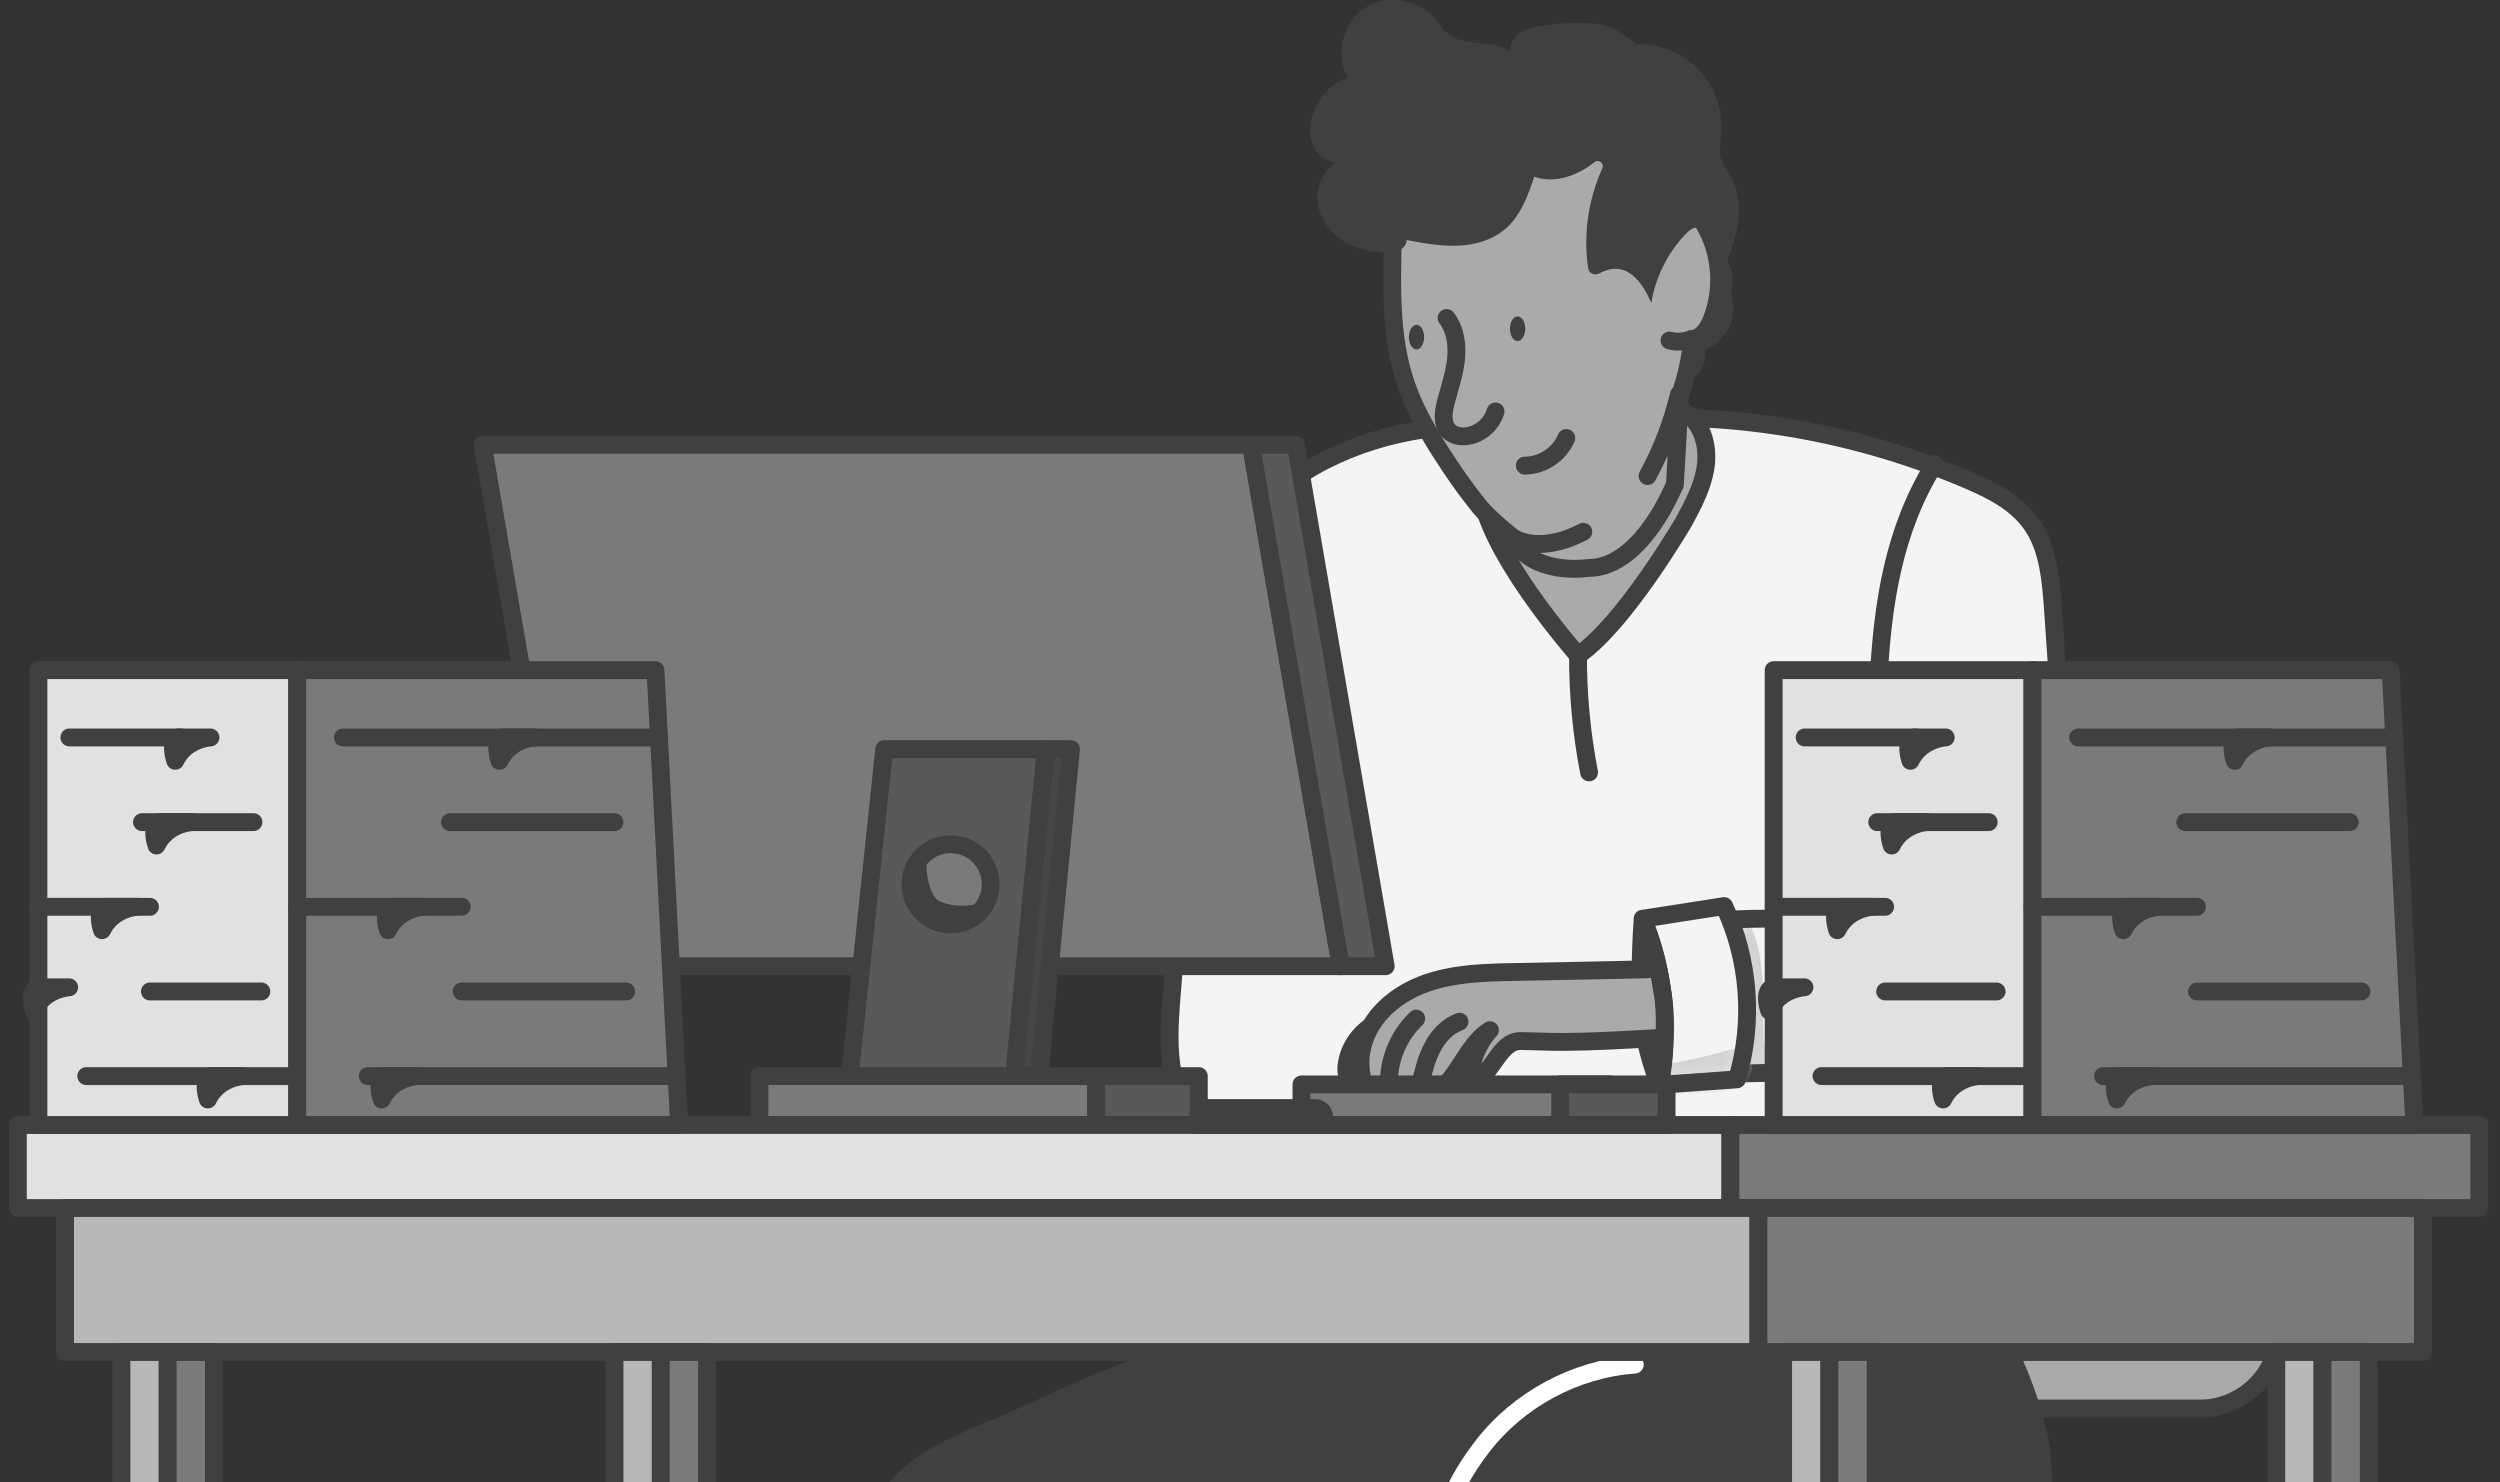
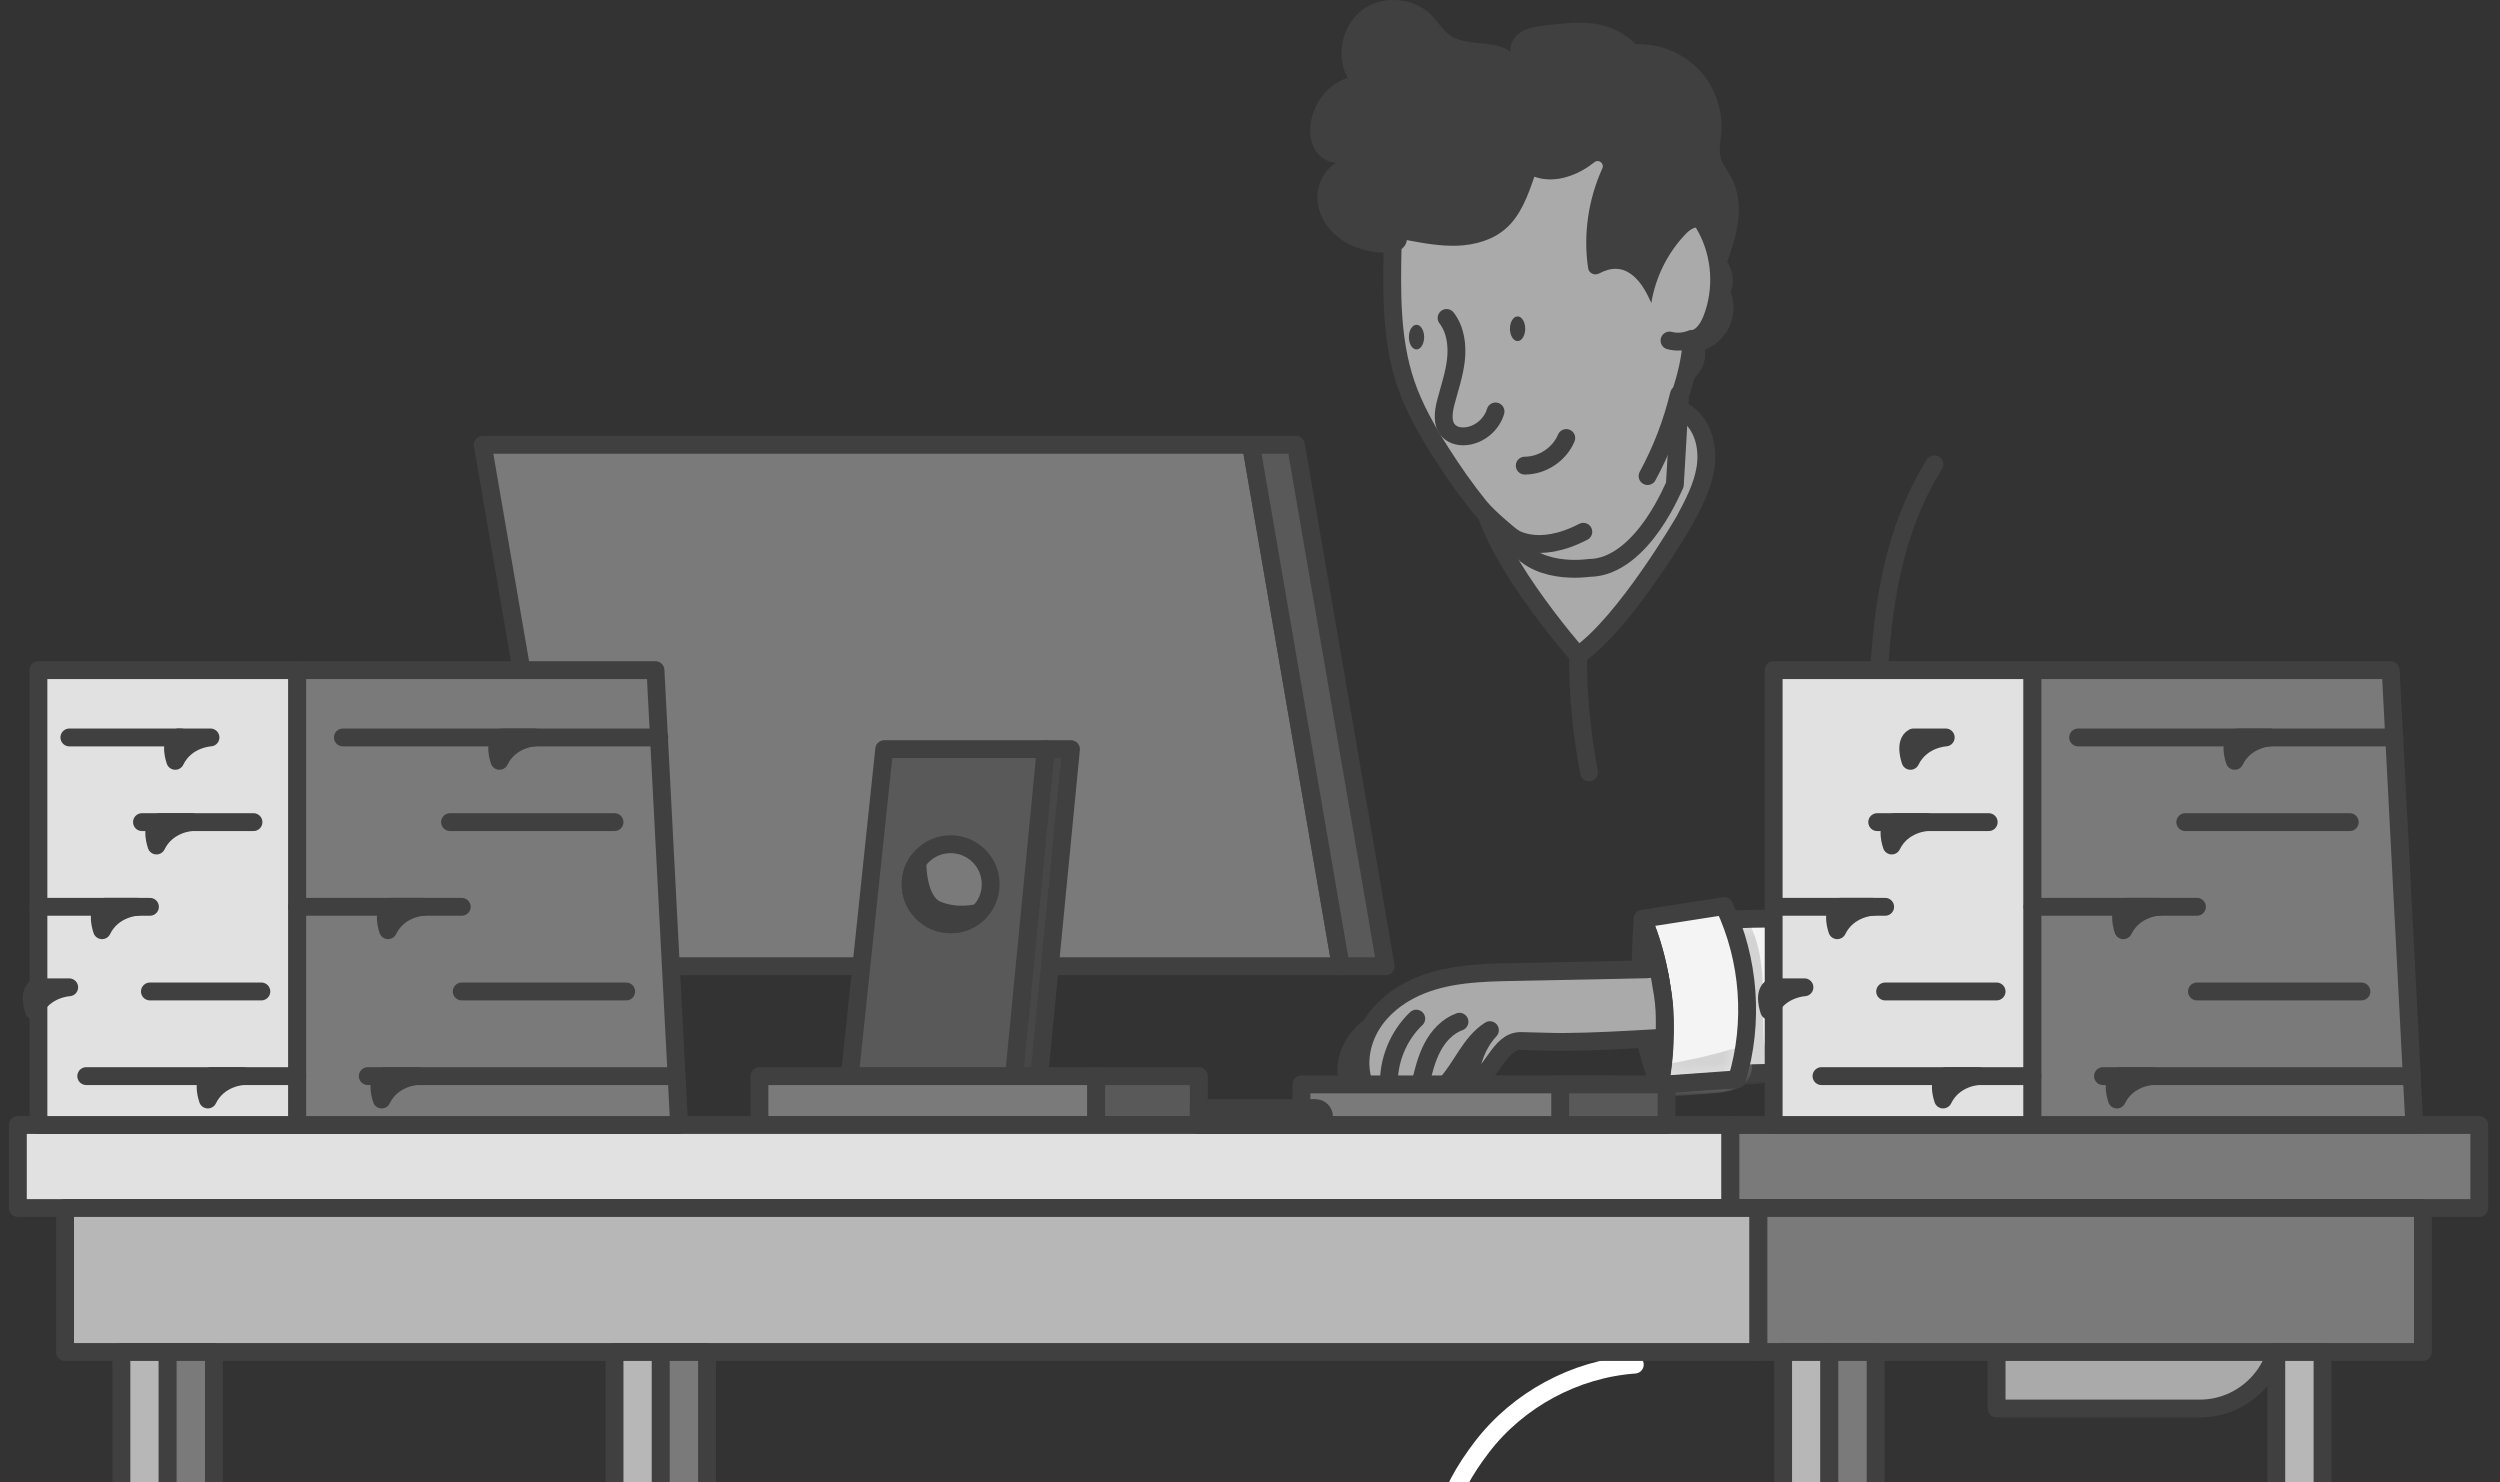
<svg xmlns="http://www.w3.org/2000/svg" width="140" height="83" viewBox="0 0 140 83" fill="none">
  <rect x="0" y="0" width="140" height="83" fill="#333333" stroke="none" />
  <path d="M127.634 69.908H111.809V78.879H123.18C125.638 78.879 127.634 76.884 127.634 74.428V69.911V69.908Z" fill="#AAAAAA" stroke="#404040" stroke-linecap="round" stroke-linejoin="round" />
-   <path d="M111.877 73.172C113.131 75.745 114.402 78.368 114.799 81.201C115.195 84.034 114.578 87.161 112.517 89.145C109.751 91.805 105.385 91.689 101.891 93.274C100.701 93.814 97.876 94.089 97.876 94.089C97.876 94.089 99.212 98.988 99.807 100.454C103.207 108.851 105.008 117.887 105.084 126.946C103.17 128.406 101.339 130.407 99.141 131.389C96.944 132.371 94.427 132.833 92.111 132.185C87.892 118.162 84.036 103.646 80.873 89.346C75.247 91.406 69.664 92.547 63.695 93.079C66.499 104.042 66.071 117.941 62.444 128.661C59.539 130.552 55.923 130.138 52.48 130.549C50.999 119.568 49.17 108.794 47.69 97.811C47.092 93.373 46.549 88.59 48.672 84.645C50.634 80.994 53.938 80.335 57.69 78.572C71.57 72.051 87.108 69.105 102.412 70.09C105.812 70.308 109.006 71.344 111.883 73.166L111.877 73.172Z" fill="#404040" />
  <mask id="mask0_710_187990" style="mask-type:luminance" maskUnits="userSpaceOnUse" x="47" y="69" width="68" height="64">
    <path d="M111.877 73.172C113.131 75.745 114.402 78.368 114.799 81.201C115.195 84.034 114.578 87.161 112.517 89.145C109.751 91.805 105.385 91.689 101.891 93.274C100.701 93.814 97.876 94.089 97.876 94.089C97.876 94.089 99.212 98.988 99.807 100.454C103.207 108.851 105.008 117.887 105.084 126.946C103.17 128.406 101.339 130.407 99.141 131.389C96.944 132.371 94.427 132.833 92.111 132.185C87.892 118.162 84.036 103.646 80.873 89.346C75.247 91.406 69.664 92.547 63.695 93.079C66.499 104.042 66.071 117.941 62.444 128.661C59.539 130.552 55.923 130.138 52.48 130.549C50.999 119.568 49.17 108.794 47.69 97.811C47.092 93.373 46.549 88.59 48.672 84.645C50.634 80.994 53.938 80.335 57.69 78.572C71.57 72.051 87.108 69.105 102.412 70.09C105.812 70.308 109.006 71.344 111.883 73.166L111.877 73.172Z" fill="white" />
  </mask>
  <g mask="url(#mask0_710_187990)">
    <path d="M80.871 89.349C80.228 86.071 80.959 83.683 82.989 81.031C85.019 78.379 88.215 76.656 91.548 76.418" stroke="white" stroke-linecap="round" stroke-linejoin="round" />
  </g>
-   <path d="M90.769 23.458C97.397 23.065 104.096 24.254 110.291 26.919C111.659 27.508 113.072 28.233 113.91 29.58C114.7 30.853 114.847 32.478 114.96 34.026C115.62 43.065 115.971 52.135 116.013 61.206C116.016 62.072 115.991 63.02 115.484 63.671C114.892 64.429 113.879 64.494 112.978 64.506C100.801 64.644 88.62 64.783 76.442 64.919C74.588 64.939 72.569 65.493 70.748 65.097C68.928 64.701 67.138 63.614 66.235 61.8C65.136 59.598 65.539 56.896 65.725 54.383C66.034 50.214 65.663 46.017 65.841 41.837C66.02 37.657 66.824 33.332 69.151 30.064C71.524 26.733 75.239 24.876 78.99 24.172C82.742 23.467 86.978 23.685 90.775 23.461L90.769 23.458Z" fill="#F4F4F4" stroke="#404040" stroke-linecap="round" stroke-linejoin="round" />
  <path d="M108.326 26C106.041 29.685 105.421 33.8 105.203 38.053C104.971 42.581 105.585 47.152 107.018 51.454" stroke="#404040" stroke-linecap="round" stroke-linejoin="round" />
  <path d="M86.641 22.467C88.212 22.467 89.783 22.478 91.355 22.487C92.521 22.492 93.801 22.538 94.665 23.322C95.443 24.029 95.673 25.192 95.503 26.231C95.333 27.269 94.829 28.22 94.334 29.149C94.334 29.149 90.981 34.93 88.368 36.699C88.368 36.699 82.906 30.515 82.906 27.128C82.906 23.74 83.104 22.467 86.638 22.467H86.641Z" fill="#AAAAAA" stroke="#404040" stroke-linecap="round" stroke-linejoin="round" />
  <path d="M84.67 30.064C84.67 30.064 83.382 29.028 82.861 28.385C82.062 27.398 81.335 26.353 80.655 25.281C79.891 24.075 79.183 22.824 78.724 21.474C77.886 19.001 77.934 16.329 77.988 13.717C77.535 13.01 77.756 11.968 78.223 11.269C78.69 10.57 79.409 10.081 80.123 9.636C82.569 8.111 85.191 6.843 87.974 6.087C89.076 5.787 90.231 5.569 91.355 5.767C92.479 5.966 93.575 6.65 93.991 7.712C94.367 8.671 94.152 9.775 94.461 10.757C94.684 11.47 95.171 12.067 95.531 12.724C96.386 14.28 96.511 16.222 95.862 17.875C95.659 18.395 95.29 18.95 94.733 18.992C94.693 20.023 94.438 21.087 94.081 22.131C94.081 22.131 93.79 27.245 93.79 27.151C93.79 27.106 93.357 28.224 92.558 29.376C91.76 30.528 90.508 31.804 88.976 31.804C88.976 31.804 85.729 32.316 84.676 30.066L84.67 30.064Z" fill="#AAAAAA" stroke="#404040" stroke-linecap="round" stroke-linejoin="round" />
  <path d="M84.67 30.065C84.67 30.065 86.072 31.132 88.665 29.779" stroke="#404040" stroke-linecap="round" stroke-linejoin="round" />
  <path d="M87.711 24.529C87.332 25.441 86.374 26.077 85.386 26.075" stroke="#404040" stroke-linecap="round" stroke-linejoin="round" />
  <path d="M83.75 23.042C83.549 23.724 82.949 24.27 82.249 24.406C81.85 24.486 81.394 24.418 81.117 24.12C80.74 23.719 80.825 23.082 80.961 22.547C81.168 21.752 81.442 20.968 81.533 20.153C81.624 19.335 81.51 18.458 81.009 17.807" stroke="#404040" stroke-linecap="round" stroke-linejoin="round" />
  <path d="M84.985 19.1C84.749 19.1 84.557 18.791 84.557 18.409C84.557 18.028 84.749 17.719 84.985 17.719C85.221 17.719 85.412 18.028 85.412 18.409C85.412 18.791 85.221 19.1 84.985 19.1Z" fill="#404040" />
  <path d="M79.324 19.569C79.088 19.569 78.897 19.259 78.897 18.878C78.897 18.497 79.088 18.188 79.324 18.188C79.561 18.188 79.752 18.497 79.752 18.878C79.752 19.259 79.561 19.569 79.324 19.569Z" fill="#404040" />
  <path d="M73.605 8.31C73.356 7.857 73.319 7.314 73.412 6.807C73.619 5.698 74.389 4.704 75.465 4.359C74.774 3.108 75.162 1.368 76.323 0.53C77.484 -0.308 79.256 -0.132 80.227 0.915C80.544 1.257 80.785 1.676 81.162 1.953C82.136 2.664 83.645 2.169 84.596 2.91C84.514 2.454 84.826 1.999 85.228 1.767C85.63 1.535 86.105 1.475 86.567 1.421C87.442 1.32 88.325 1.215 89.2 1.317C90.075 1.419 90.995 1.835 91.595 2.48C92.895 2.42 94.209 2.944 95.115 3.878C96.018 4.812 96.496 6.145 96.392 7.441C96.352 7.925 96.239 8.42 96.378 8.884C96.485 9.249 96.74 9.552 96.927 9.886C97.36 10.653 97.445 11.579 97.326 12.453C97.224 13.209 96.981 13.936 96.723 14.655C97.04 15.153 97.142 15.793 96.918 16.339C97.148 16.953 97.125 17.657 96.859 18.258C96.593 18.858 96.083 19.344 95.472 19.585C95.596 20.377 95.092 21.223 94.336 21.495C94.509 20.714 94.529 19.857 94.617 19.061C95.503 18.722 96.061 17.802 96.23 16.871C96.397 15.94 96.247 14.986 96.092 14.052C95.927 13.789 95.769 13.526 95.675 13.26C95.619 13.104 95.559 12.937 95.429 12.832C95.265 12.699 95.021 12.702 94.826 12.784C94.631 12.866 94.475 13.019 94.331 13.175C93.356 14.219 92.703 15.558 92.473 16.967C92.165 16.288 91.808 15.594 91.131 15.221C90.803 15.04 90.406 15.009 90.044 15.113C89.874 15.161 89.707 15.229 89.551 15.314C89.293 15.45 88.976 15.303 88.934 15.014C88.656 13.129 88.942 11.168 89.73 9.433C89.857 9.156 89.531 8.893 89.291 9.082C89.084 9.244 88.869 9.394 88.639 9.524C87.821 9.994 86.81 10.217 85.924 9.895C85.559 10.962 85.157 12.079 84.307 12.815C83.583 13.444 82.6 13.718 81.64 13.758C80.68 13.797 79.726 13.622 78.781 13.446C78.764 13.712 78.557 13.939 78.313 14.046C78.07 14.154 77.795 14.162 77.526 14.154C76.668 14.123 75.805 13.899 75.103 13.41C74.4 12.92 73.874 12.147 73.786 11.296C73.698 10.444 74.097 9.532 74.842 9.105C74.327 9.108 73.846 8.768 73.596 8.318L73.605 8.31Z" fill="#404040" />
  <path d="M94.022 22.084C93.64 23.677 93.046 25.22 92.264 26.66" stroke="#404040" stroke-linecap="round" stroke-linejoin="round" />
  <path d="M76.841 60.548C76.731 60.718 76.481 60.701 76.283 60.667C75.977 60.613 75.635 60.534 75.479 60.268C75.386 60.106 75.383 59.908 75.4 59.721C75.502 58.646 76.229 57.653 77.223 57.231C77.274 57.208 77.337 57.188 77.388 57.211C77.475 57.251 77.467 57.378 77.447 57.471C77.331 57.975 77.215 58.476 77.096 58.98C76.977 59.484 76.841 60.03 76.844 60.551L76.841 60.548Z" fill="#AAAAAA" stroke="#404040" stroke-linecap="round" stroke-linejoin="round" />
  <path d="M106.692 52.09C103.377 51.547 100.257 51.343 96.901 51.493C96.686 51.751 96.579 52.136 96.576 52.469C96.545 54.881 96.514 57.32 97.066 59.666C97.1 59.808 97.145 59.964 97.267 60.046C97.369 60.114 97.496 60.114 97.618 60.111C98.184 60.099 98.748 60.085 99.314 60.074" fill="#F4F4F4" />
  <mask id="mask1_710_187990" style="mask-type:luminance" maskUnits="userSpaceOnUse" x="96" y="51" width="11" height="10">
    <path d="M106.692 52.09C103.377 51.547 100.257 51.343 96.901 51.493C96.686 51.751 96.579 52.136 96.576 52.469C96.545 54.881 96.514 57.32 97.066 59.666C97.1 59.808 97.145 59.964 97.267 60.046C97.369 60.114 97.496 60.114 97.618 60.111C98.184 60.099 98.748 60.085 99.314 60.074" fill="white" />
  </mask>
  <g mask="url(#mask1_710_187990)">
    <path d="M98.671 54.407C98.787 55.655 98.708 56.912 98.762 58.163C98.77 58.335 98.784 58.519 98.892 58.655C99.152 58.977 99.693 58.771 100.064 58.952C100.373 59.102 100.489 59.515 100.375 59.838C100.262 60.16 99.965 60.393 99.645 60.511C99.325 60.63 98.977 60.656 98.634 60.678C98.32 60.701 98.006 60.721 97.691 60.743C97.521 60.755 97.337 60.763 97.196 60.667C96.992 60.528 96.972 60.243 96.975 59.996C96.995 58.757 97.131 57.517 97.105 56.278C97.08 55.038 96.882 53.77 96.281 52.686C96.094 52.349 95.862 51.976 95.975 51.608C96.114 51.166 96.61 51.042 97.015 51.005C97.419 50.968 97.598 51.068 97.816 51.438C98.345 52.33 98.575 53.388 98.668 54.41L98.671 54.407Z" fill="#D3D3D3" />
  </g>
  <path d="M106.692 52.09C103.377 51.547 100.257 51.343 96.901 51.493C96.686 51.751 96.579 52.136 96.576 52.469C96.545 54.881 96.514 57.32 97.066 59.666C97.1 59.808 97.145 59.964 97.267 60.046C97.369 60.114 97.496 60.114 97.618 60.111C98.184 60.099 98.748 60.085 99.314 60.074" stroke="#404040" stroke-linecap="round" stroke-linejoin="round" />
  <path d="M96.553 50.74C97.969 53.74 98.229 57.269 97.27 60.444L92.932 60.753C92.932 60.753 93.985 56.1 91.992 51.451L96.553 50.74Z" fill="#F4F4F4" />
  <mask id="mask2_710_187990" style="mask-type:luminance" maskUnits="userSpaceOnUse" x="91" y="50" width="7" height="11">
    <path d="M96.553 50.74C97.969 53.74 98.229 57.269 97.27 60.444L92.932 60.753C92.932 60.753 93.985 56.1 91.992 51.451L96.553 50.74Z" fill="white" />
  </mask>
  <g mask="url(#mask2_710_187990)">
    <path d="M96.989 58.759C97.286 58.671 97.646 58.592 97.873 58.799C98.017 58.929 98.059 59.135 98.085 59.331C98.119 59.591 98.136 59.863 98.056 60.115C97.929 60.531 97.558 60.839 97.153 60.998C96.749 61.156 96.304 61.193 95.871 61.227C95.401 61.264 94.928 61.3 94.458 61.337C94.079 61.368 93.693 61.397 93.317 61.329C92.94 61.261 92.572 61.085 92.349 60.774C92.176 60.536 92.014 59.919 92.34 59.73C92.499 59.636 92.881 59.659 93.068 59.631C93.331 59.591 93.594 59.546 93.855 59.498C94.911 59.305 95.959 59.056 96.989 58.753V58.759Z" fill="#D3D3D3" />
  </g>
  <path d="M96.553 50.74C97.969 53.74 98.229 57.269 97.27 60.444L92.932 60.753C92.932 60.753 93.985 56.1 91.992 51.451L96.553 50.74Z" stroke="#404040" stroke-linecap="round" stroke-linejoin="round" />
  <path d="M91.992 51.451C91.992 51.451 91.777 54.049 91.918 56.438C92.06 58.826 92.932 60.754 92.932 60.754C92.932 60.754 94.05 56.415 91.992 51.451Z" fill="#999999" stroke="#404040" stroke-linecap="round" stroke-linejoin="round" />
  <path d="M93.228 57.598C93.223 57.711 93.214 57.822 93.197 57.929C93.169 58.124 93.166 58.107 92.962 58.122C92.804 58.133 92.645 58.139 92.49 58.15C90.856 58.243 89.225 58.337 87.588 58.348C86.784 58.354 85.98 58.308 85.176 58.297C84.528 58.286 84.134 58.806 83.777 59.299C83.551 59.613 83.324 59.924 83.098 60.239C82.993 60.383 82.857 60.544 82.679 60.536C82.532 60.53 82.413 60.403 82.37 60.261C82.328 60.12 82.35 59.97 82.379 59.825C82.537 59.05 82.891 58.266 83.435 57.689C82.325 58.39 81.866 59.766 80.969 60.725C80.754 60.955 80.496 61.167 80.184 61.206C79.873 61.246 79.516 61.039 79.499 60.728C79.338 61.028 79.015 61.235 78.678 61.26C78.341 61.286 77.993 61.127 77.786 60.858C77.625 61.124 77.288 61.271 76.982 61.209C76.676 61.147 76.433 60.87 76.339 60.572C76.014 59.528 76.223 58.354 76.79 57.417C77.356 56.48 78.251 55.77 79.247 55.311C80.983 54.513 82.959 54.465 84.868 54.431C86.382 54.403 87.894 54.375 89.409 54.341C90.165 54.324 90.924 54.309 91.68 54.292C91.861 54.29 92.042 54.284 92.223 54.281C92.334 54.281 92.682 54.21 92.77 54.27C92.945 54.389 92.999 55.023 93.039 55.229C93.155 55.815 93.22 56.415 93.226 57.012C93.226 57.205 93.231 57.403 93.226 57.598H93.228Z" fill="#AAAAAA" stroke="#404040" stroke-linecap="round" stroke-linejoin="round" />
  <path d="M79.545 60.678C79.712 59.985 79.882 59.286 80.213 58.654C80.544 58.023 81.059 57.46 81.731 57.217" stroke="#404040" stroke-linecap="round" stroke-linejoin="round" />
  <path d="M77.781 60.83C77.721 59.429 78.293 58.011 79.31 57.043" stroke="#404040" stroke-linecap="round" stroke-linejoin="round" />
  <path d="M75.084 54.108H32.061L27.033 24.91H70.055L75.084 54.108Z" fill="#7A7A7A" stroke="#404040" stroke-linecap="round" stroke-linejoin="round" />
  <path d="M77.598 54.108H75.083L70.055 24.91H72.569L77.598 54.108Z" fill="#595959" stroke="#404040" stroke-linecap="round" stroke-linejoin="round" />
  <path d="M42.528 60.262H61.388V63.001H42.528V60.262Z" fill="#7A7A7A" stroke="#404040" stroke-linecap="round" stroke-linejoin="round" />
  <path d="M61.388 60.262H67.133V63.001H61.388V60.262Z" fill="#595959" stroke="#404040" stroke-linecap="round" stroke-linejoin="round" />
  <path d="M56.781 60.261L58.559 41.953H59.975L58.194 60.261H56.781Z" fill="#474747" stroke="#404040" stroke-linecap="round" stroke-linejoin="round" />
  <path d="M49.516 41.953H58.56L56.782 60.261H47.588L49.516 41.953ZM53.237 51.759C54.474 51.759 55.479 50.755 55.479 49.518C55.479 48.281 54.474 47.276 53.237 47.276C51.999 47.276 50.994 48.281 50.994 49.518C50.994 50.755 51.999 51.759 53.237 51.759Z" fill="#595959" stroke="#404040" stroke-linecap="round" stroke-linejoin="round" />
  <path d="M52.483 50.96C51.317 50.479 51.376 48.266 51.376 48.266C51.136 48.622 50.994 49.055 50.994 49.519C50.994 50.756 51.999 51.761 53.237 51.761C53.854 51.761 54.412 51.512 54.819 51.107C54.819 51.107 53.65 51.441 52.483 50.96Z" fill="#474747" stroke="#404040" stroke-linecap="round" stroke-linejoin="round" />
  <path d="M1 63H96.904V67.65H1V63Z" fill="#E1E1E1" stroke="#404040" stroke-linecap="round" stroke-linejoin="round" />
  <path d="M96.904 63H138.84V67.65H96.904V63Z" fill="#7A7A7A" stroke="#404040" stroke-linecap="round" stroke-linejoin="round" />
  <path d="M3.644 67.65H98.473V75.713H3.644V67.65Z" fill="#B7B7B7" stroke="#404040" stroke-linecap="round" stroke-linejoin="round" />
  <path d="M98.473 67.65H135.683V75.713H98.473V67.65Z" fill="#7A7A7A" stroke="#404040" stroke-linecap="round" stroke-linejoin="round" />
  <path d="M127.472 75.713H130.062V143.881H127.472V75.713Z" fill="#B7B7B7" stroke="#404040" stroke-linecap="round" stroke-linejoin="round" />
-   <path d="M130.06 75.713H132.65V143.881H130.06V75.713Z" fill="#7A7A7A" stroke="#404040" stroke-linecap="round" stroke-linejoin="round" />
  <path d="M99.855 75.713H102.445V143.881H99.855V75.713Z" fill="#B7B7B7" stroke="#404040" stroke-linecap="round" stroke-linejoin="round" />
  <path d="M102.445 75.713H105.036V143.881H102.445V75.713Z" fill="#7A7A7A" stroke="#404040" stroke-linecap="round" stroke-linejoin="round" />
  <path d="M34.413 75.713H37.004V143.881H34.413V75.713Z" fill="#B7B7B7" stroke="#404040" stroke-linecap="round" stroke-linejoin="round" />
  <path d="M37.004 75.713H39.595V143.881H37.004V75.713Z" fill="#7A7A7A" stroke="#404040" stroke-linecap="round" stroke-linejoin="round" />
  <path d="M6.799 75.713H9.39V143.881H6.799V75.713Z" fill="#B7B7B7" stroke="#404040" stroke-linecap="round" stroke-linejoin="round" />
  <path d="M9.39 75.713H11.98V143.881H9.39V75.713Z" fill="#7A7A7A" stroke="#404040" stroke-linecap="round" stroke-linejoin="round" />
  <path d="M2.152 37.527H16.645V63.001H2.152V37.527Z" fill="#E1E1E1" stroke="#404040" stroke-linecap="round" stroke-linejoin="round" />
  <path d="M38.031 63.001H16.646V37.527H36.706L38.031 63.001Z" fill="#7A7A7A" stroke="#404040" stroke-linecap="round" stroke-linejoin="round" />
  <path d="M3.885 41.297H10.128" stroke="#404040" stroke-linecap="round" stroke-linejoin="round" />
  <path d="M7.951 46.039H14.194" stroke="#404040" stroke-linecap="round" stroke-linejoin="round" />
  <path d="M2.152 50.781H8.396" stroke="#404040" stroke-linecap="round" stroke-linejoin="round" />
  <path d="M8.395 55.522H14.636" stroke="#404040" stroke-linecap="round" stroke-linejoin="round" />
  <path d="M4.83 60.262H16.645" stroke="#404040" stroke-linecap="round" stroke-linejoin="round" />
  <path d="M19.202 41.297H36.921" stroke="#404040" stroke-linecap="round" stroke-linejoin="round" />
  <path d="M25.203 46.039H34.413" stroke="#404040" stroke-linecap="round" stroke-linejoin="round" />
  <path d="M16.646 50.781H25.856" stroke="#404040" stroke-linecap="round" stroke-linejoin="round" />
  <path d="M25.856 55.522H35.066" stroke="#404040" stroke-linecap="round" stroke-linejoin="round" />
  <path d="M20.596 60.262H37.887" stroke="#404040" stroke-linecap="round" stroke-linejoin="round" />
  <path d="M10.737 46.039C10.737 46.039 9.373 46.099 8.764 47.349C8.764 47.349 8.39 46.316 8.934 46.039H10.737Z" fill="#AFAFAF" stroke="#404040" stroke-linecap="round" stroke-linejoin="round" />
  <path d="M11.787 41.297C11.787 41.297 10.422 41.356 9.814 42.607C9.814 42.607 9.44 41.574 9.984 41.297H11.787Z" fill="#AFAFAF" stroke="#404040" stroke-linecap="round" stroke-linejoin="round" />
  <path d="M7.688 50.781C7.688 50.781 6.323 50.841 5.714 52.092C5.714 52.092 5.34 51.059 5.884 50.781H7.688Z" fill="#AFAFAF" stroke="#404040" stroke-linecap="round" stroke-linejoin="round" />
  <path d="M3.874 55.289C3.874 55.289 2.509 55.349 1.901 56.599C1.901 56.599 1.527 55.566 2.07 55.289H3.874Z" fill="#AFAFAF" stroke="#404040" stroke-linecap="round" stroke-linejoin="round" />
  <path d="M13.613 60.262C13.613 60.262 12.248 60.321 11.64 61.572C11.64 61.572 11.266 60.539 11.81 60.262H13.613Z" fill="#AFAFAF" stroke="#404040" stroke-linecap="round" stroke-linejoin="round" />
  <path d="M23.348 60.262C23.348 60.262 21.983 60.321 21.374 61.572C21.374 61.572 21 60.539 21.544 60.262H23.348Z" fill="#AFAFAF" stroke="#404040" stroke-linecap="round" stroke-linejoin="round" />
  <path d="M23.704 50.781C23.704 50.781 22.339 50.841 21.731 52.092C21.731 52.092 21.357 51.059 21.901 50.781H23.704Z" fill="#AFAFAF" stroke="#404040" stroke-linecap="round" stroke-linejoin="round" />
  <path d="M29.942 41.297C29.942 41.297 28.578 41.356 27.969 42.607C27.969 42.607 27.595 41.574 28.139 41.297H29.942Z" fill="#AFAFAF" stroke="#404040" stroke-linecap="round" stroke-linejoin="round" />
  <path d="M99.325 37.527H113.818V63.001H99.325V37.527Z" fill="#E1E1E1" stroke="#404040" stroke-linecap="round" stroke-linejoin="round" />
  <path d="M135.204 63.001H113.819V37.527H133.879L135.204 63.001Z" fill="#7A7A7A" stroke="#404040" stroke-linecap="round" stroke-linejoin="round" />
-   <path d="M101.058 41.297H107.301" stroke="#404040" stroke-linecap="round" stroke-linejoin="round" />
  <path d="M105.124 46.039H111.367" stroke="#404040" stroke-linecap="round" stroke-linejoin="round" />
  <path d="M99.325 50.781H105.568" stroke="#404040" stroke-linecap="round" stroke-linejoin="round" />
  <path d="M105.568 55.522H111.809" stroke="#404040" stroke-linecap="round" stroke-linejoin="round" />
  <path d="M102.003 60.262H113.818" stroke="#404040" stroke-linecap="round" stroke-linejoin="round" />
  <path d="M116.375 41.297H134.094" stroke="#404040" stroke-linecap="round" stroke-linejoin="round" />
  <path d="M122.375 46.039H131.586" stroke="#404040" stroke-linecap="round" stroke-linejoin="round" />
  <path d="M113.819 50.781H123.029" stroke="#404040" stroke-linecap="round" stroke-linejoin="round" />
  <path d="M123.029 55.522H132.239" stroke="#404040" stroke-linecap="round" stroke-linejoin="round" />
  <path d="M117.768 60.262H135.062" stroke="#404040" stroke-linecap="round" stroke-linejoin="round" />
  <path d="M107.91 46.039C107.91 46.039 106.545 46.099 105.937 47.349C105.937 47.349 105.563 46.316 106.107 46.039H107.91Z" fill="#AFAFAF" stroke="#404040" stroke-linecap="round" stroke-linejoin="round" />
  <path d="M108.96 41.297C108.96 41.297 107.595 41.356 106.986 42.607C106.986 42.607 106.613 41.574 107.156 41.297H108.96Z" fill="#AFAFAF" stroke="#404040" stroke-linecap="round" stroke-linejoin="round" />
  <path d="M104.86 50.781C104.86 50.781 103.496 50.841 102.887 52.092C102.887 52.092 102.513 51.059 103.057 50.781H104.86Z" fill="#AFAFAF" stroke="#404040" stroke-linecap="round" stroke-linejoin="round" />
  <path d="M101.049 55.289C101.049 55.289 99.684 55.349 99.075 56.599C99.075 56.599 98.702 55.566 99.245 55.289H101.049Z" fill="#AFAFAF" stroke="#404040" stroke-linecap="round" stroke-linejoin="round" />
  <path d="M110.786 60.262C110.786 60.262 109.421 60.321 108.813 61.572C108.813 61.572 108.439 60.539 108.983 60.262H110.786Z" fill="#AFAFAF" stroke="#404040" stroke-linecap="round" stroke-linejoin="round" />
  <path d="M120.521 60.262C120.521 60.262 119.156 60.321 118.547 61.572C118.547 61.572 118.173 60.539 118.717 60.262H120.521Z" fill="#AFAFAF" stroke="#404040" stroke-linecap="round" stroke-linejoin="round" />
  <path d="M120.88 50.781C120.88 50.781 119.515 50.841 118.906 52.092C118.906 52.092 118.533 51.059 119.076 50.781H120.88Z" fill="#AFAFAF" stroke="#404040" stroke-linecap="round" stroke-linejoin="round" />
  <path d="M127.117 41.297C127.117 41.297 125.752 41.356 125.144 42.607C125.144 42.607 124.77 41.574 125.314 41.297H127.117Z" fill="#AFAFAF" stroke="#404040" stroke-linecap="round" stroke-linejoin="round" />
  <path d="M94.728 18.99C94.311 19.135 93.921 19.18 93.493 19.07" stroke="#404040" stroke-linecap="round" stroke-linejoin="round" />
  <path d="M72.883 60.725H90.138V63H72.883V60.725Z" fill="#7A7A7A" stroke="#404040" stroke-linecap="round" stroke-linejoin="round" />
  <path d="M73.673 62.053H67.132V63.001H73.673C73.933 63.001 74.145 62.789 74.145 62.528C74.145 62.268 73.933 62.056 73.673 62.056V62.053Z" fill="#595959" stroke="#404040" stroke-linecap="round" stroke-linejoin="round" />
  <path d="M87.371 60.725H93.328V63H87.371V60.725Z" fill="#595959" stroke="#404040" stroke-linecap="round" stroke-linejoin="round" />
  <path d="M88.368 36.699C88.363 38.898 88.569 41.094 88.988 43.254" stroke="#404040" stroke-linecap="round" stroke-linejoin="round" />
</svg>